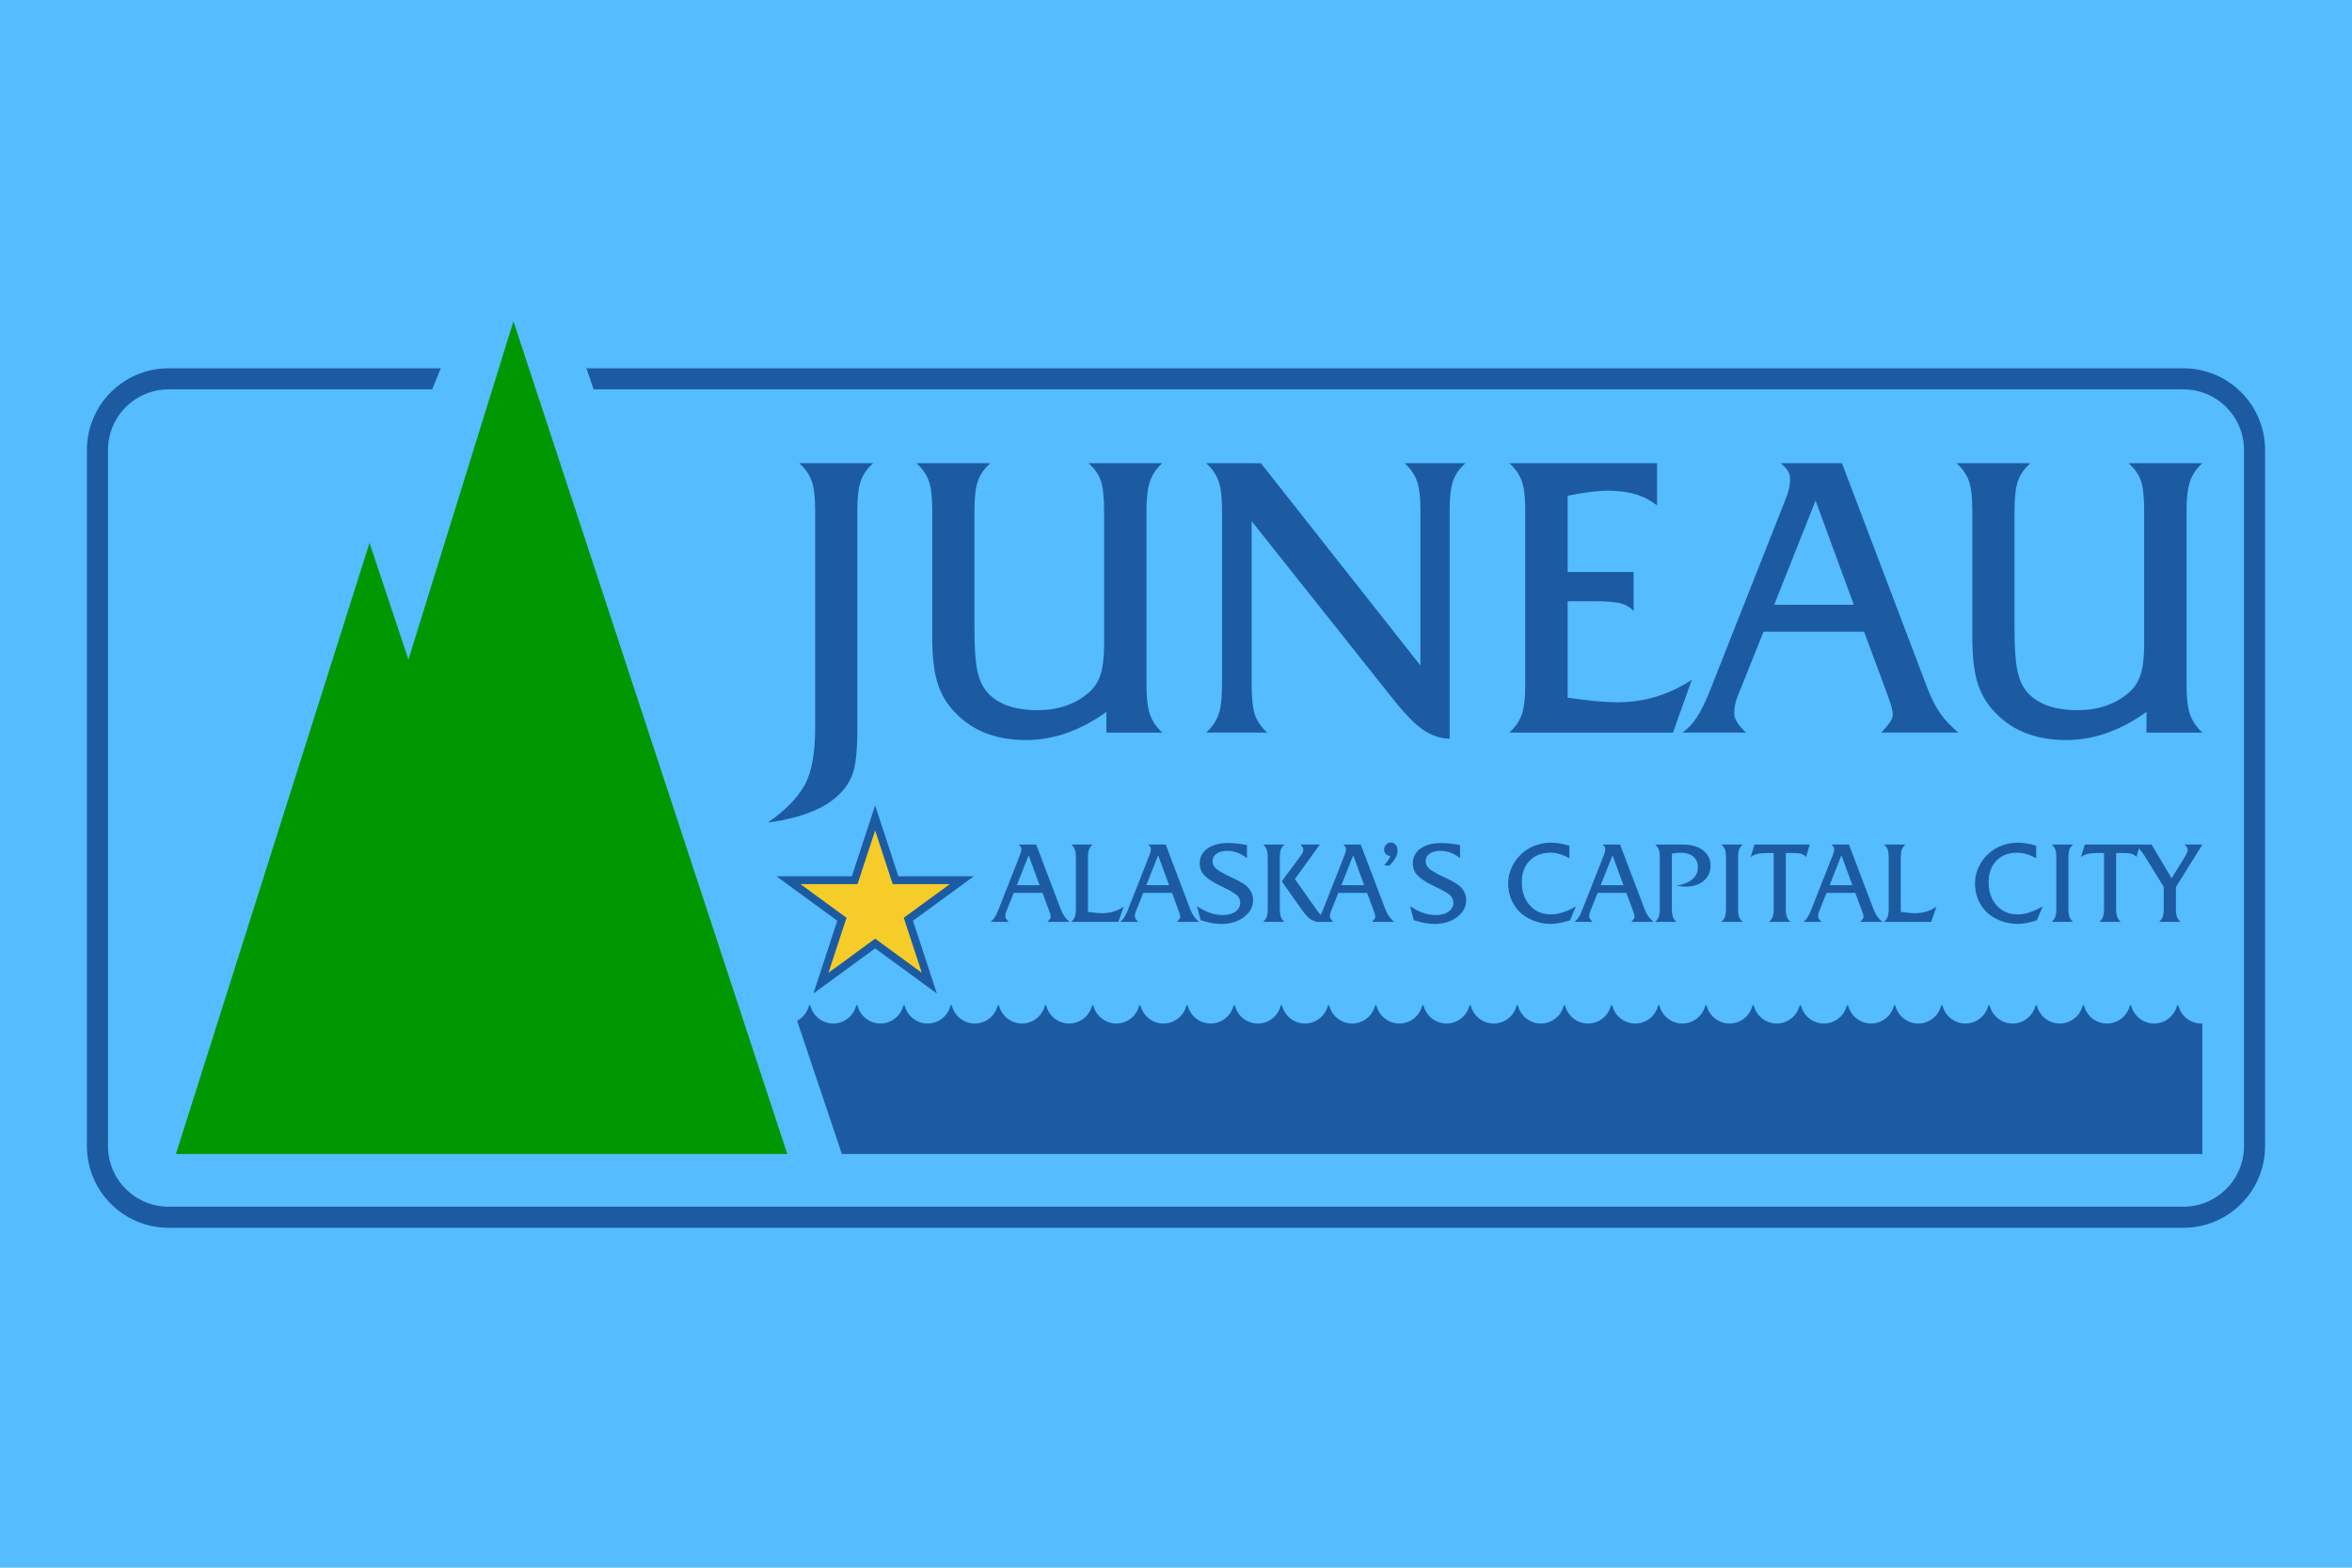
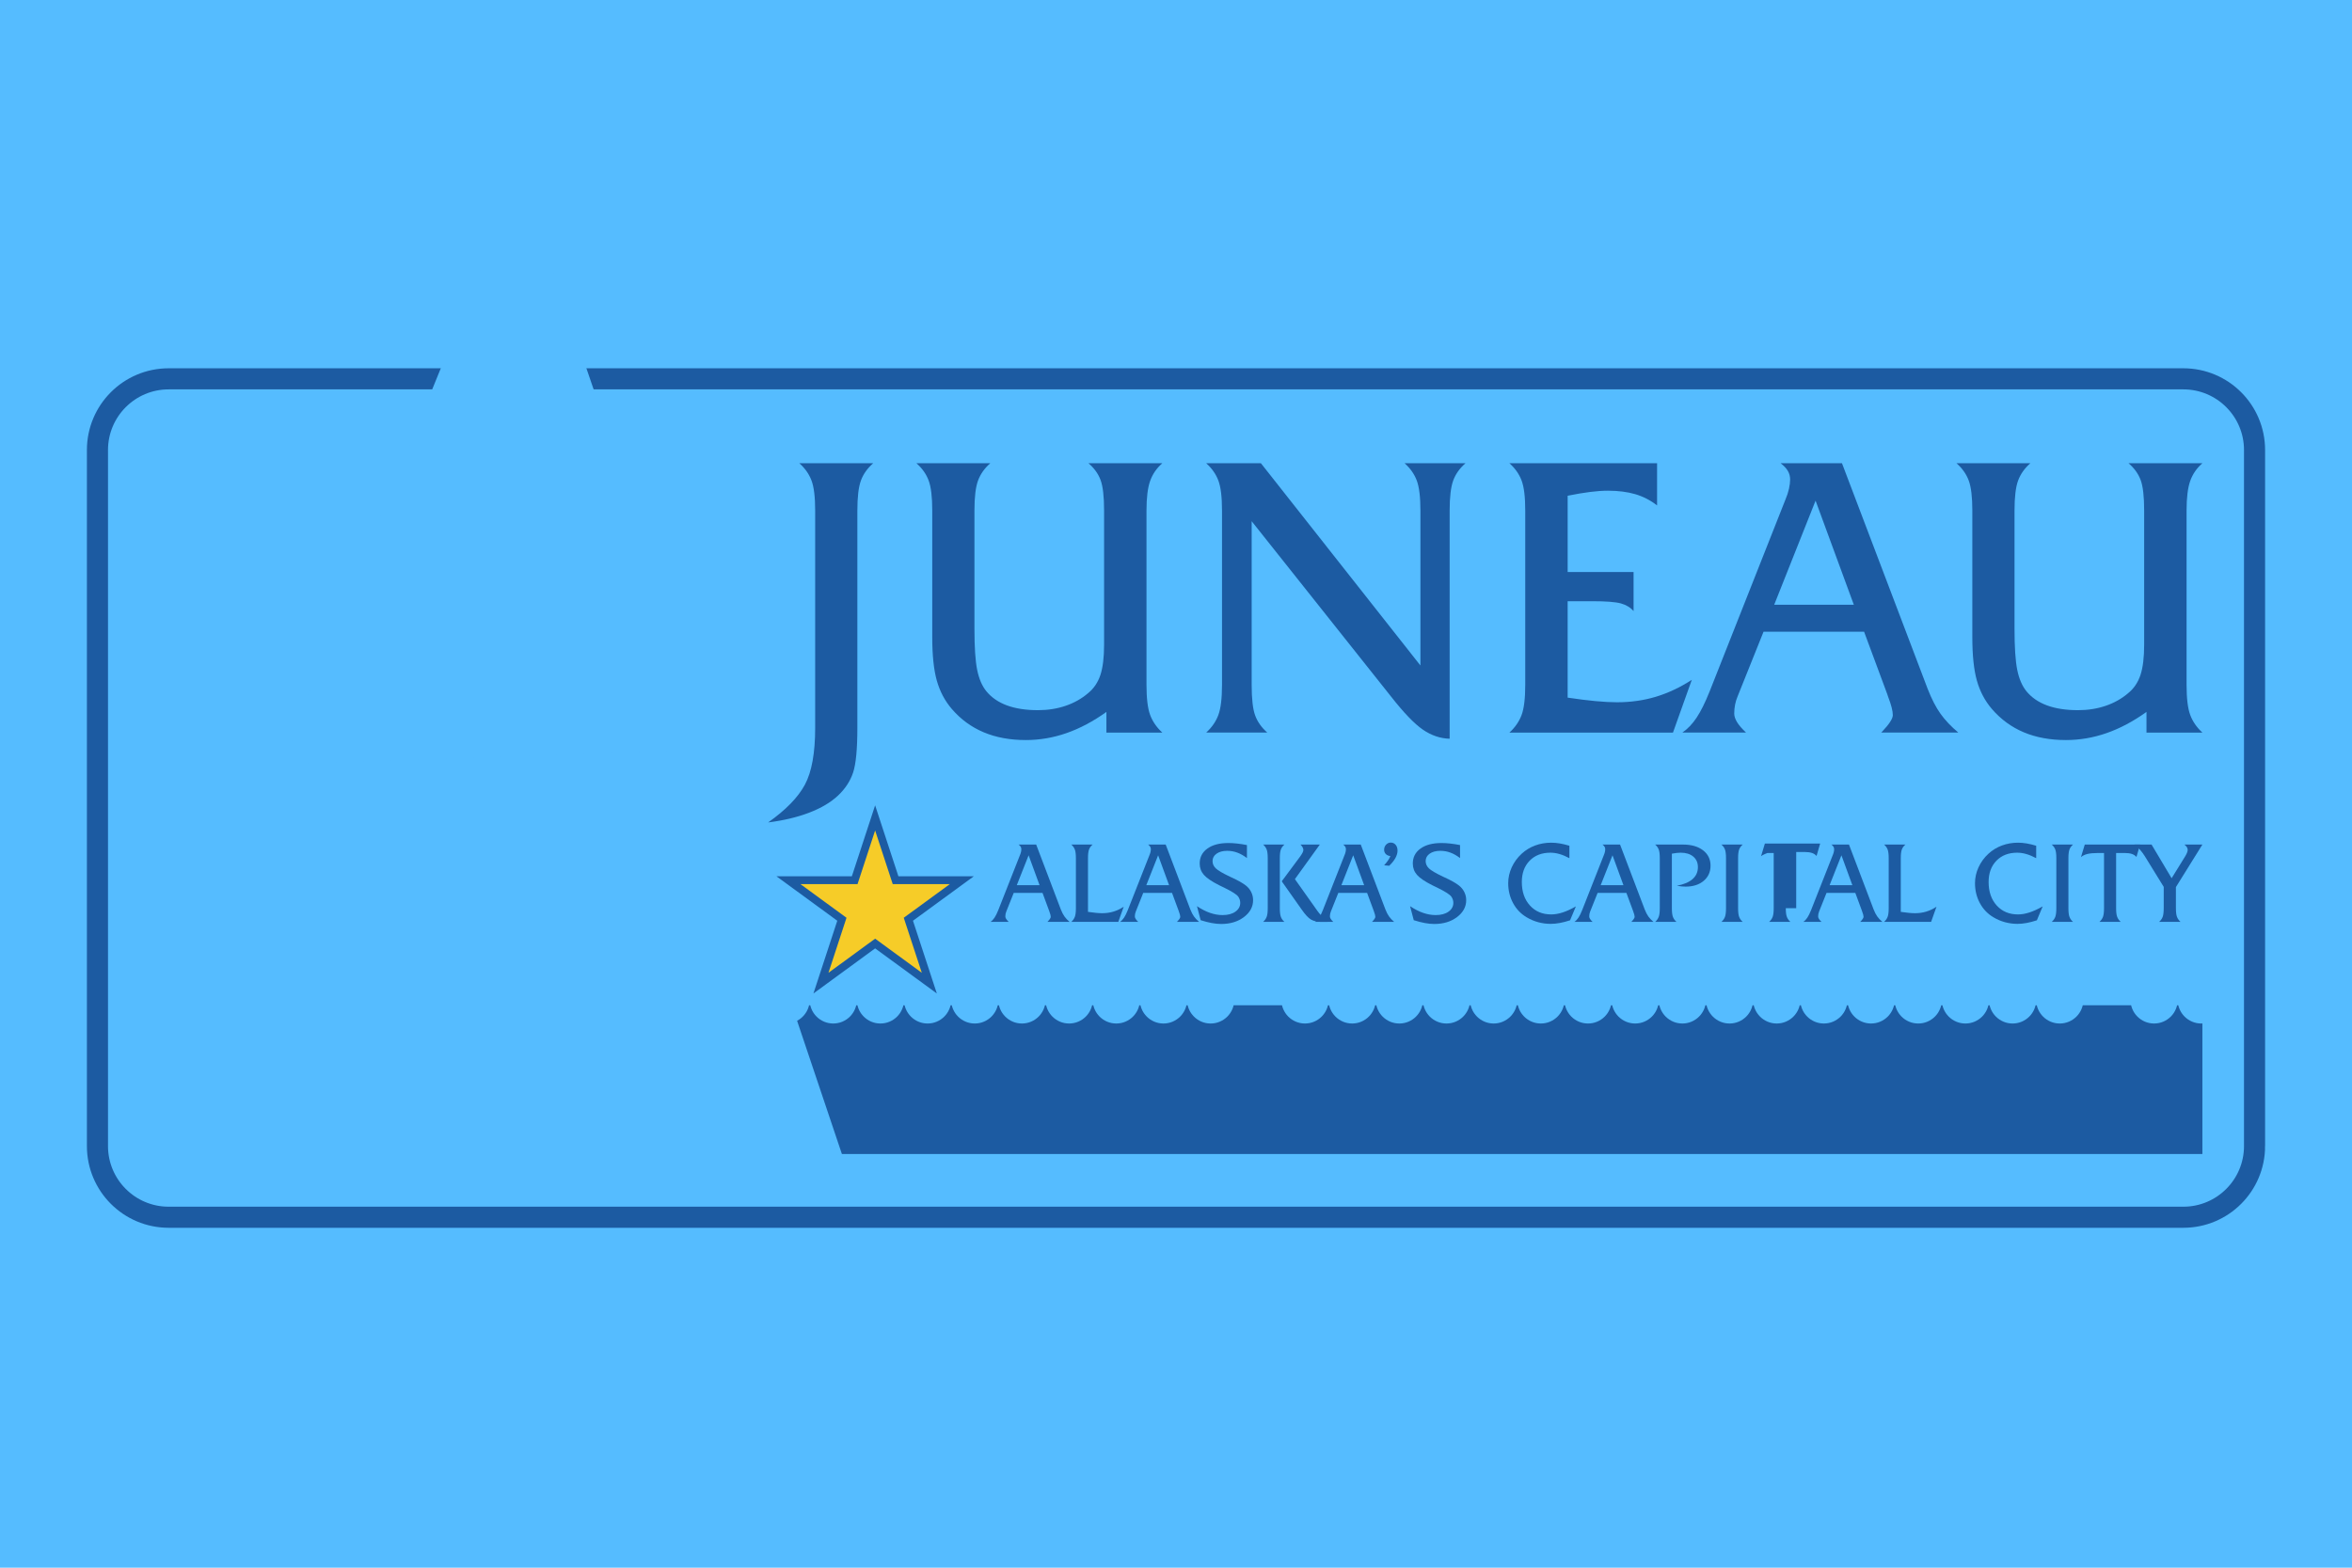
<svg xmlns="http://www.w3.org/2000/svg" version="1.1" width="1338" height="892" viewBox="0 0 1338 892" overflow="visible" enable-background="new 0 0 1338 892" xml:space="preserve">
  <g id="Layer_2">
    <rect fill="#55BCFF" width="1338" height="892" />
  </g>
  <g id="Layer_7">
    <polygon fill="#1C5BA2" points="450.484,571.986 478.928,656.604 1252.89,656.604 1252.89,571.986  " />
    <g>
      <g>
        <circle fill="#55BCFF" cx="1252.259" cy="568.94" r="13.425" />
        <circle fill="#55BCFF" cx="1225.424" cy="568.94" r="13.425" />
-         <circle fill="#55BCFF" cx="1198.589" cy="568.94" r="13.425" />
        <circle fill="#55BCFF" cx="1171.753" cy="568.94" r="13.426" />
        <circle fill="#55BCFF" cx="1144.916" cy="568.94" r="13.426" />
        <circle fill="#55BCFF" cx="1118.079" cy="568.94" r="13.426" />
        <circle fill="#55BCFF" cx="447.18" cy="568.94" r="13.425" />
        <circle fill="#55BCFF" cx="474.016" cy="568.94" r="13.425" />
        <circle fill="#55BCFF" cx="500.852" cy="568.94" r="13.425" />
        <circle fill="#55BCFF" cx="1091.243" cy="568.94" r="13.425" />
        <circle fill="#55BCFF" cx="1064.407" cy="568.94" r="13.425" />
        <circle fill="#55BCFF" cx="1037.572" cy="568.94" r="13.425" />
        <circle fill="#55BCFF" cx="1010.736" cy="568.94" r="13.426" />
        <circle fill="#55BCFF" cx="983.899" cy="568.94" r="13.426" />
        <circle fill="#55BCFF" cx="957.063" cy="568.94" r="13.426" />
        <circle fill="#55BCFF" cx="930.227" cy="568.94" r="13.425" />
        <circle fill="#55BCFF" cx="903.392" cy="568.94" r="13.425" />
        <circle fill="#55BCFF" cx="876.557" cy="568.94" r="13.425" />
        <circle fill="#55BCFF" cx="849.722" cy="568.94" r="13.426" />
        <circle fill="#55BCFF" cx="822.884" cy="568.94" r="13.426" />
        <circle fill="#55BCFF" cx="796.047" cy="568.94" r="13.426" />
        <circle fill="#55BCFF" cx="769.21" cy="568.94" r="13.425" />
        <circle fill="#55BCFF" cx="742.375" cy="568.94" r="13.425" />
-         <circle fill="#55BCFF" cx="715.54" cy="568.94" r="13.425" />
        <circle fill="#55BCFF" cx="688.704" cy="568.94" r="13.426" />
        <circle fill="#55BCFF" cx="661.867" cy="568.94" r="13.426" />
        <circle fill="#55BCFF" cx="635.031" cy="568.94" r="13.426" />
        <circle fill="#55BCFF" cx="608.195" cy="568.94" r="13.425" />
        <circle fill="#55BCFF" cx="581.359" cy="568.94" r="13.425" />
        <circle fill="#55BCFF" cx="554.524" cy="568.94" r="13.425" />
        <circle fill="#55BCFF" cx="527.688" cy="568.94" r="13.426" />
      </g>
    </g>
    <g>
      <path fill="#1C5BA2" d="M487.736,414.104c0,12.139-0.813,20.637-2.434,25.492s-4.459,9.195-8.512,13.021    c-4.129,3.899-9.604,7.154-16.42,9.768c-6.818,2.609-14.613,4.467-23.385,5.572c10.021-7.063,16.984-14.219,20.891-21.463    c3.906-7.248,5.859-18.045,5.859-32.391V290.502c0-7.723-0.695-13.422-2.086-17.1s-3.695-6.951-6.914-9.82h42    c-3.293,2.869-5.617,6.143-6.971,9.82s-2.029,9.377-2.029,17.1V414.104z" />
      <path fill="#1C5BA2" d="M629.412,416.832V405.08c-7.512,5.371-15.059,9.381-22.643,12.029s-15.314,3.973-23.193,3.973    c-8.984,0-16.973-1.471-23.969-4.412s-13.033-7.354-18.111-13.238c-3.977-4.633-6.83-10.02-8.561-16.16    s-2.596-14.395-2.596-24.766V290.49c0-7.719-0.686-13.418-2.057-17.094s-3.686-6.947-6.943-9.814h42    c-3.26,2.867-5.574,6.139-6.945,9.814s-2.055,9.375-2.055,17.094v67.273c0,10.514,0.516,18.307,1.547,23.379    c1.031,5.074,2.764,9.117,5.197,12.131c2.949,3.604,6.873,6.307,11.775,8.107s10.781,2.701,17.637,2.701    c5.602,0,10.836-0.826,15.701-2.48c4.863-1.654,9.139-4.063,12.826-7.225c3.242-2.646,5.564-6.084,6.965-10.311    s2.102-9.98,2.102-17.26V290.49c0-8.012-0.666-13.801-1.998-17.367s-3.623-6.746-6.877-9.541h42    c-3.221,2.795-5.525,6.141-6.916,10.037s-2.084,9.52-2.084,16.871v99.145c0,7.74,0.693,13.471,2.084,17.193    s3.695,7.057,6.916,10.004H629.412z" />
      <path fill="#1C5BA2" d="M833.675,263.582c-3.293,2.869-5.617,6.143-6.971,9.82s-2.029,9.377-2.029,17.1v129.83    c-5.359-0.148-10.441-1.875-15.248-5.178c-4.809-3.305-10.846-9.586-18.111-18.844l-79.266-99.74v93.121    c0,8.018,0.664,13.828,1.996,17.432c1.332,3.605,3.625,6.842,6.879,9.709h-34.75c3.219-2.941,5.523-6.27,6.914-9.984    s2.086-9.434,2.086-17.156v-99.189c0-7.723-0.695-13.422-2.086-17.1s-3.695-6.951-6.914-9.82h31.131l90.744,115.076v-88.156    c0-7.723-0.695-13.422-2.086-17.1s-3.695-6.951-6.914-9.82H833.675z" />
      <path fill="#1C5BA2" d="M858.678,416.832c3.219-2.941,5.523-6.27,6.914-9.984s2.086-9.434,2.086-17.158v-99.229    c0-7.711-0.695-13.402-2.086-17.074s-3.695-6.939-6.914-9.805h84v24c-3.762-2.938-7.891-5.068-12.387-6.391    c-4.498-1.322-9.695-1.984-15.594-1.984c-3.023,0-6.416,0.24-10.176,0.717c-3.762,0.477-8,1.193-12.719,2.148v43.385h37.5v22.25    c-1.766-2.059-4.154-3.51-7.17-4.355s-8.529-1.27-16.543-1.27h-13.787v54.861c5.82,0.879,11.088,1.539,15.805,1.979    c4.715,0.441,8.805,0.66,12.268,0.66c7.811,0,15.18-1.043,22.105-3.133c6.926-2.088,13.74-5.293,20.447-9.617l-10.703,30H858.678z    " />
      <path fill="#1C5BA2" d="M988.547,396.088c-0.662,1.545-1.158,3.145-1.49,4.801s-0.496,3.365-0.496,5.131    c0,1.471,0.533,3.088,1.6,4.854s2.777,3.752,5.133,5.959h-36.25c3.021-2.059,5.729-4.891,8.123-8.496    c2.395-3.604,4.844-8.531,7.35-14.785l43.199-109.348c0.883-2.059,1.547-4.08,1.988-6.064s0.662-3.75,0.662-5.293    c0-1.764-0.424-3.381-1.271-4.852s-2.227-2.941-4.141-4.412h34.904l48.768,128.424c2.277,5.813,4.721,10.539,7.33,14.18    s5.971,7.189,10.088,10.646h-43.875l0.551-0.551c4.043-4.266,6.064-7.393,6.064-9.379c0-2.354-0.883-5.811-2.646-10.373    c-0.221-0.734-0.404-1.287-0.551-1.654l-13.139-35.418h-57.213L988.547,396.088z M1009.309,344.082h45.285l-21.758-59.217    L1009.309,344.082z" />
      <path fill="#1C5BA2" d="M1221.087,416.832V405.08c-7.512,5.371-15.059,9.381-22.643,12.029s-15.314,3.973-23.193,3.973    c-8.984,0-16.973-1.471-23.969-4.412s-13.033-7.354-18.111-13.238c-3.977-4.633-6.83-10.02-8.561-16.16    s-2.596-14.395-2.596-24.766V290.49c0-7.719-0.686-13.418-2.057-17.094s-3.686-6.947-6.943-9.814h42    c-3.26,2.867-5.574,6.139-6.945,9.814s-2.055,9.375-2.055,17.094v67.273c0,10.514,0.516,18.307,1.547,23.379    c1.031,5.074,2.764,9.117,5.197,12.131c2.949,3.604,6.873,6.307,11.775,8.107s10.781,2.701,17.637,2.701    c5.602,0,10.836-0.826,15.701-2.48c4.863-1.654,9.139-4.063,12.826-7.225c3.242-2.646,5.564-6.084,6.965-10.311    s2.102-9.98,2.102-17.26V290.49c0-8.012-0.666-13.801-1.998-17.367s-3.623-6.746-6.877-9.541h42    c-3.221,2.795-5.525,6.141-6.916,10.037s-2.084,9.52-2.084,16.871v99.145c0,7.74,0.693,13.471,2.084,17.193    s3.695,7.057,6.916,10.004H1221.087z" />
    </g>
    <g>
      <path fill="#1C5BA2" d="M572.479,518.579c-0.19,0.444-0.333,0.904-0.429,1.381s-0.143,0.968-0.143,1.476    c0,0.423,0.153,0.888,0.46,1.396s0.799,1.079,1.477,1.714h-10.375c0.865-0.592,1.64-1.406,2.325-2.443    c0.686-1.036,1.387-2.453,2.104-4.252l12.363-31.381c0.252-0.591,0.441-1.172,0.568-1.742c0.126-0.57,0.189-1.077,0.189-1.521    c0-0.507-0.121-0.972-0.363-1.394s-0.638-0.845-1.186-1.268h9.989l13.998,36.86c0.655,1.672,1.358,3.031,2.109,4.078    c0.75,1.047,1.718,2.067,2.902,3.062h-12.625l0.158-0.158c1.163-1.227,1.745-2.126,1.745-2.697c0-0.677-0.254-1.671-0.762-2.983    c-0.063-0.211-0.116-0.37-0.158-0.476l-3.765-10.186h-16.374L572.479,518.579z M578.427,503.67h12.96l-6.227-17.011    L578.427,503.67z" />
      <path fill="#1C5BA2" d="M609.429,524.545c0.938-0.846,1.61-1.802,2.017-2.869c0.405-1.066,0.608-2.71,0.608-4.93v-28.474    c0-2.217-0.203-3.853-0.608-4.908c-0.406-1.056-1.078-1.995-2.017-2.819h12.125c-0.961,0.824-1.639,1.764-2.033,2.819    s-0.592,2.691-0.592,4.908v30.572c1.711,0.254,3.242,0.445,4.595,0.572c1.352,0.127,2.524,0.19,3.518,0.19    c2.218,0,4.33-0.302,6.338-0.905c2.007-0.604,3.961-1.531,5.862-2.782l-3.069,8.625H609.429z" />
      <path fill="#1C5BA2" d="M646.155,518.579c-0.19,0.444-0.333,0.904-0.429,1.381s-0.143,0.968-0.143,1.476    c0,0.423,0.153,0.888,0.46,1.396s0.799,1.079,1.477,1.714h-10.375c0.865-0.592,1.64-1.406,2.325-2.443    c0.686-1.036,1.387-2.453,2.104-4.252l12.363-31.381c0.252-0.591,0.441-1.172,0.568-1.742c0.126-0.57,0.189-1.077,0.189-1.521    c0-0.507-0.121-0.972-0.363-1.394s-0.638-0.845-1.186-1.268h9.989l13.998,36.86c0.655,1.672,1.358,3.031,2.109,4.078    c0.75,1.047,1.718,2.067,2.902,3.062h-12.625l0.158-0.158c1.163-1.227,1.745-2.126,1.745-2.697c0-0.677-0.254-1.671-0.762-2.983    c-0.063-0.211-0.116-0.37-0.158-0.476l-3.765-10.186h-16.374L646.155,518.579z M652.104,503.67h12.96l-6.227-17.011    L652.104,503.67z" />
      <path fill="#1C5BA2" d="M683.02,523.581l-2.09-7.974c2.553,1.709,5.031,2.979,7.436,3.813c2.404,0.834,4.787,1.25,7.149,1.25    c3.016,0,5.44-0.648,7.275-1.947c1.834-1.298,2.752-2.981,2.752-5.051c0-0.591-0.095-1.182-0.284-1.772s-0.463-1.15-0.82-1.679    c-0.802-1.204-3.491-2.926-8.068-5.166c-1.16-0.549-2.057-0.981-2.689-1.299c-4.282-2.154-7.22-4.141-8.812-5.958    c-1.593-1.816-2.389-3.972-2.389-6.466c0-3.57,1.457-6.406,4.373-8.509c2.916-2.102,6.909-3.153,11.98-3.153    c1.457,0,3.063,0.095,4.816,0.283c1.754,0.189,3.655,0.482,5.705,0.881v7.398c-1.815-1.385-3.641-2.419-5.477-3.102    c-1.836-0.682-3.746-1.023-5.729-1.023c-2.512,0-4.532,0.54-6.062,1.62c-1.53,1.08-2.295,2.488-2.295,4.225    c0,1.546,0.6,2.912,1.799,4.098s3.893,2.774,8.08,4.765c0.232,0.105,0.591,0.274,1.077,0.507c3.549,1.626,6.201,3.125,7.955,4.497    c1.31,1.014,2.329,2.248,3.058,3.705s1.094,3.009,1.094,4.655c0,3.779-1.731,6.982-5.194,9.611s-7.792,3.942-12.985,3.942    c-1.668,0-3.463-0.18-5.385-0.538C687.368,524.835,685.278,524.298,683.02,523.581z" />
      <path fill="#1C5BA2" d="M728.065,516.752c0,2.218,0.197,3.859,0.592,4.926s1.072,2.022,2.033,2.867h-12.125    c0.938-0.845,1.61-1.801,2.017-2.867c0.405-1.066,0.608-2.708,0.608-4.926v-28.478c0-2.217-0.203-3.854-0.608-4.91    c-0.406-1.056-1.078-1.995-2.017-2.819h12.125c-0.961,0.824-1.639,1.764-2.033,2.819c-0.395,1.057-0.592,2.693-0.592,4.91V516.752    z M729.154,501.452l10.206-13.748c0.717-0.971,1.244-1.784,1.582-2.438s0.507-1.204,0.507-1.648c0-0.485-0.138-0.981-0.411-1.488    c-0.274-0.507-0.686-1.035-1.234-1.584h11.012l-14.176,19.672l12.91,18.215c0.507,0.739,1.23,1.605,2.17,2.598    s2.139,2.164,3.596,3.516h-3.708c-2.363,0-4.304-0.448-5.823-1.346s-3.291-2.804-5.316-5.719L729.154,501.452z" />
      <path fill="#1C5BA2" d="M757.129,518.579c-0.19,0.444-0.333,0.904-0.429,1.381s-0.143,0.968-0.143,1.476    c0,0.423,0.153,0.888,0.46,1.396s0.799,1.079,1.477,1.714h-10.375c0.865-0.592,1.64-1.406,2.325-2.443    c0.686-1.036,1.387-2.453,2.104-4.252l12.363-31.381c0.252-0.591,0.441-1.172,0.568-1.742c0.126-0.57,0.189-1.077,0.189-1.521    c0-0.507-0.121-0.972-0.363-1.394s-0.638-0.845-1.186-1.268h9.989l13.998,36.86c0.655,1.672,1.358,3.031,2.109,4.078    c0.75,1.047,1.718,2.067,2.902,3.062h-12.625l0.158-0.158c1.163-1.227,1.745-2.126,1.745-2.697c0-0.677-0.254-1.671-0.762-2.983    c-0.063-0.211-0.116-0.37-0.158-0.476l-3.765-10.186h-16.374L757.129,518.579z M763.077,503.67h12.96l-6.227-17.011    L763.077,503.67z" />
      <path fill="#1C5BA2" d="M790.963,487.104c-1.092-0.126-1.958-0.511-2.6-1.154c-0.643-0.643-0.963-1.46-0.963-2.451    c0-1.138,0.37-2.102,1.111-2.893s1.631-1.187,2.669-1.187c1.123,0,2.044,0.422,2.765,1.266c0.72,0.844,1.08,1.95,1.08,3.32    c0,1.328-0.4,2.726-1.2,4.19s-1.979,2.936-3.536,4.411l-2.889-0.253c1.027-1.159,1.808-2.145,2.343-2.957    C790.278,488.586,790.685,487.821,790.963,487.104z" />
      <path fill="#1C5BA2" d="M804.252,523.581l-2.09-7.974c2.553,1.709,5.031,2.979,7.436,3.813c2.404,0.834,4.787,1.25,7.149,1.25    c3.016,0,5.44-0.648,7.275-1.947c1.834-1.298,2.752-2.981,2.752-5.051c0-0.591-0.095-1.182-0.284-1.772s-0.463-1.15-0.82-1.679    c-0.802-1.204-3.491-2.926-8.068-5.166c-1.16-0.549-2.057-0.981-2.689-1.299c-4.282-2.154-7.22-4.141-8.812-5.958    c-1.593-1.816-2.389-3.972-2.389-6.466c0-3.57,1.457-6.406,4.373-8.509c2.916-2.102,6.909-3.153,11.98-3.153    c1.457,0,3.063,0.095,4.816,0.283c1.754,0.189,3.655,0.482,5.705,0.881v7.398c-1.815-1.385-3.641-2.419-5.477-3.102    c-1.836-0.682-3.746-1.023-5.729-1.023c-2.512,0-4.532,0.54-6.062,1.62c-1.53,1.08-2.295,2.488-2.295,4.225    c0,1.546,0.6,2.912,1.799,4.098s3.893,2.774,8.08,4.765c0.232,0.105,0.591,0.274,1.077,0.507c3.549,1.626,6.201,3.125,7.955,4.497    c1.31,1.014,2.329,2.248,3.058,3.705s1.094,3.009,1.094,4.655c0,3.779-1.731,6.982-5.194,9.611s-7.792,3.942-12.985,3.942    c-1.668,0-3.463-0.18-5.385-0.538C808.601,524.835,806.511,524.298,804.252,523.581z" />
      <path fill="#1C5BA2" d="M896.484,515.732l-3.306,7.914c-2.068,0.675-4.009,1.18-5.823,1.518c-1.814,0.337-3.545,0.506-5.19,0.506    c-2.448,0-4.833-0.317-7.153-0.95c-2.321-0.633-4.516-1.573-6.583-2.819c-3.292-1.964-5.855-4.656-7.691-8.078    c-1.836-3.421-2.753-7.19-2.753-11.31c0-3.083,0.664-6.082,1.993-8.996s3.218-5.502,5.666-7.762    c2.236-2.049,4.789-3.606,7.658-4.673s5.929-1.6,9.178-1.6c1.54,0,3.159,0.143,4.858,0.427c1.698,0.285,3.518,0.722,5.459,1.312    v7.074c-1.981-1.063-3.857-1.85-5.628-2.359s-3.499-0.766-5.185-0.766c-4.911,0-8.848,1.522-11.809,4.565    s-4.441,7.08-4.441,12.109c0,5.517,1.534,9.971,4.603,13.362c3.068,3.393,7.103,5.088,12.102,5.088    c2.045,0,4.223-0.375,6.532-1.125C891.279,518.42,893.784,517.274,896.484,515.732z" />
      <path fill="#1C5BA2" d="M904.641,518.579c-0.19,0.444-0.333,0.904-0.429,1.381s-0.143,0.968-0.143,1.476    c0,0.423,0.153,0.888,0.46,1.396s0.799,1.079,1.477,1.714h-10.375c0.865-0.592,1.64-1.406,2.325-2.443    c0.686-1.036,1.387-2.453,2.104-4.252l12.363-31.381c0.252-0.591,0.441-1.172,0.568-1.742c0.126-0.57,0.189-1.077,0.189-1.521    c0-0.507-0.121-0.972-0.363-1.394s-0.638-0.845-1.186-1.268h9.989l13.998,36.86c0.655,1.672,1.358,3.031,2.109,4.078    c0.75,1.047,1.718,2.067,2.902,3.062h-12.625l0.158-0.158c1.163-1.227,1.745-2.126,1.745-2.697c0-0.677-0.254-1.671-0.762-2.983    c-0.063-0.211-0.116-0.37-0.158-0.476l-3.765-10.186h-16.374L904.641,518.579z M910.589,503.67h12.96l-6.227-17.011    L910.589,503.67z" />
      <path fill="#1C5BA2" d="M951.09,516.748c0,2.219,0.197,3.862,0.592,4.929c0.395,1.067,1.072,2.023,2.033,2.868H941.59    c0.938-0.845,1.61-1.801,2.017-2.868c0.405-1.066,0.608-2.71,0.608-4.929v-28.475c0-2.217-0.203-3.854-0.608-4.909    c-0.406-1.056-1.078-1.995-2.017-2.819h15.797c4.791,0,8.605,1.093,11.444,3.277c2.839,2.186,4.259,5.093,4.259,8.723    c0,3.568-1.299,6.449-3.895,8.645s-6.036,3.293-10.32,3.293c-0.718,0-1.493-0.041-2.327-0.125    c-0.834-0.083-1.716-0.208-2.644-0.375c3.946-0.738,6.933-2,8.959-3.784c2.025-1.784,3.039-4.049,3.039-6.794    c0-2.533-0.883-4.539-2.648-6.018c-1.766-1.478-4.161-2.217-7.185-2.217c-0.656,0-1.401,0.048-2.236,0.143    c-0.835,0.096-1.749,0.238-2.743,0.428V516.748z" />
      <path fill="#1C5BA2" d="M988.765,516.752c0,2.218,0.197,3.859,0.592,4.926s1.072,2.022,2.033,2.867h-12.125    c0.96-0.845,1.638-1.801,2.032-2.867s0.593-2.708,0.593-4.926v-28.478c0-2.217-0.198-3.854-0.593-4.91    c-0.395-1.056-1.072-1.995-2.032-2.819h12.125c-0.961,0.824-1.639,1.764-2.033,2.819c-0.395,1.057-0.592,2.693-0.592,4.91V516.752    z" />
-       <path fill="#1C5BA2" d="M1015.895,516.745c0,2.22,0.202,3.863,0.608,4.931c0.405,1.067,1.077,2.023,2.017,2.869h-12.125    c0.96-0.846,1.638-1.802,2.032-2.869s0.593-2.711,0.593-4.931v-31.388h-3.571c-2.438,0-4.414,0.188-5.928,0.563    s-2.723,0.979-3.626,1.813l2.176-7.189h31.449l-2.055,7.063c-0.653-0.771-1.512-1.338-2.576-1.703    c-1.064-0.364-2.408-0.547-4.03-0.547h-4.964V516.745z" />
+       <path fill="#1C5BA2" d="M1015.895,516.745c0,2.22,0.202,3.863,0.608,4.931c0.405,1.067,1.077,2.023,2.017,2.869h-12.125    c0.96-0.846,1.638-1.802,2.032-2.869s0.593-2.711,0.593-4.931v-31.388h-3.571s-2.723,0.979-3.626,1.813l2.176-7.189h31.449l-2.055,7.063c-0.653-0.771-1.512-1.338-2.576-1.703    c-1.064-0.364-2.408-0.547-4.03-0.547h-4.964V516.745z" />
      <path fill="#1C5BA2" d="M1034.864,518.579c-0.19,0.444-0.333,0.904-0.429,1.381s-0.143,0.968-0.143,1.476    c0,0.423,0.153,0.888,0.46,1.396s0.799,1.079,1.477,1.714h-10.375c0.865-0.592,1.64-1.406,2.325-2.443    c0.686-1.036,1.387-2.453,2.104-4.252l12.363-31.381c0.252-0.591,0.441-1.172,0.568-1.742c0.126-0.57,0.189-1.077,0.189-1.521    c0-0.507-0.121-0.972-0.363-1.394s-0.638-0.845-1.186-1.268h9.989l13.998,36.86c0.655,1.672,1.358,3.031,2.109,4.078    c0.75,1.047,1.718,2.067,2.902,3.062h-12.625l0.158-0.158c1.163-1.227,1.745-2.126,1.745-2.697c0-0.677-0.254-1.671-0.762-2.983    c-0.063-0.211-0.116-0.37-0.158-0.476l-3.765-10.186h-16.374L1034.864,518.579z M1040.813,503.67h12.96l-6.227-17.011    L1040.813,503.67z" />
      <path fill="#1C5BA2" d="M1071.814,524.545c0.938-0.846,1.61-1.802,2.017-2.869c0.405-1.066,0.608-2.71,0.608-4.93v-28.474    c0-2.217-0.203-3.853-0.608-4.908c-0.406-1.056-1.078-1.995-2.017-2.819h12.125c-0.961,0.824-1.639,1.764-2.033,2.819    s-0.592,2.691-0.592,4.908v30.572c1.711,0.254,3.242,0.445,4.595,0.572c1.352,0.127,2.524,0.19,3.518,0.19    c2.218,0,4.33-0.302,6.338-0.905c2.007-0.604,3.961-1.531,5.862-2.782l-3.069,8.625H1071.814z" />
      <path fill="#1C5BA2" d="M1162.03,515.732l-3.306,7.914c-2.068,0.675-4.009,1.18-5.823,1.518c-1.814,0.337-3.545,0.506-5.19,0.506    c-2.448,0-4.833-0.317-7.153-0.95c-2.321-0.633-4.516-1.573-6.583-2.819c-3.292-1.964-5.855-4.656-7.691-8.078    c-1.836-3.421-2.753-7.19-2.753-11.31c0-3.083,0.664-6.082,1.993-8.996s3.218-5.502,5.666-7.762    c2.236-2.049,4.789-3.606,7.658-4.673s5.929-1.6,9.178-1.6c1.54,0,3.159,0.143,4.858,0.427c1.698,0.285,3.518,0.722,5.459,1.312    v7.074c-1.981-1.063-3.857-1.85-5.628-2.359s-3.499-0.766-5.185-0.766c-4.911,0-8.848,1.522-11.809,4.565    s-4.441,7.08-4.441,12.109c0,5.517,1.534,9.971,4.603,13.362c3.068,3.393,7.103,5.088,12.102,5.088    c2.045,0,4.223-0.375,6.532-1.125C1156.825,518.42,1159.33,517.274,1162.03,515.732z" />
      <path fill="#1C5BA2" d="M1176.676,516.752c0,2.218,0.197,3.859,0.592,4.926s1.072,2.022,2.033,2.867h-12.125    c0.96-0.845,1.638-1.801,2.032-2.867s0.593-2.708,0.593-4.926v-28.478c0-2.217-0.198-3.854-0.593-4.91    c-0.395-1.056-1.072-1.995-2.032-2.819h12.125c-0.961,0.824-1.639,1.764-2.033,2.819c-0.395,1.057-0.592,2.693-0.592,4.91V516.752    z" />
      <path fill="#1C5BA2" d="M1203.806,516.745c0,2.22,0.202,3.863,0.608,4.931c0.405,1.067,1.077,2.023,2.017,2.869h-12.125    c0.96-0.846,1.638-1.802,2.032-2.869s0.593-2.711,0.593-4.931v-31.388h-3.571c-2.438,0-4.414,0.188-5.928,0.563    s-2.723,0.979-3.626,1.813l2.176-7.189h31.449l-2.055,7.063c-0.653-0.771-1.512-1.338-2.576-1.703    c-1.064-0.364-2.408-0.547-4.03-0.547h-4.964V516.745z" />
      <path fill="#1C5BA2" d="M1237.827,516.752c0,2.218,0.202,3.859,0.608,4.926c0.405,1.066,1.077,2.022,2.017,2.867h-12.188    c0.96-0.845,1.638-1.801,2.032-2.867s0.593-2.708,0.593-4.926v-12.133l-10.76-17.454c-0.82-1.309-1.708-2.507-2.665-3.595    c-0.956-1.088-2.022-2.096-3.2-3.025h9.708l11.415,19.165l7.716-12.481c0.463-0.76,0.815-1.451,1.058-2.074    s0.363-1.156,0.363-1.601c0-0.506-0.153-1.008-0.458-1.504s-0.773-0.998-1.404-1.505h10.228l-15.063,24.201V516.752z" />
    </g>
    <path fill="none" stroke="#1C5BA2" stroke-width="12" d="M1282.562,652.095c0,22.37-18.135,40.504-40.504,40.504H95.942   c-22.37,0-40.504-18.134-40.504-40.504v-396.04c0-22.369,18.134-40.504,40.504-40.504h1146.115   c22.369,0,40.504,18.135,40.504,40.504V652.095z" />
    <polygon fill="#55BCFF" points="175.943,393.748 275.894,147.644 306.974,131.685 407.768,426.508 161.661,434.908  " />
-     <polygon fill="#019700" points="447.853,656.604 292.092,182.788 232.345,375.309 210.216,308.922 100.081,656.604  " />
    <polygon fill="#F6CC28" stroke="#1C5BA2" stroke-width="4.458" points="516.75,523.046 547.16,500.824 509.466,500.824    497.841,465.378 486.218,500.824 448.525,500.824 478.933,523.046 467.02,559.391 497.841,536.861 528.668,559.391  " />
  </g>
</svg>